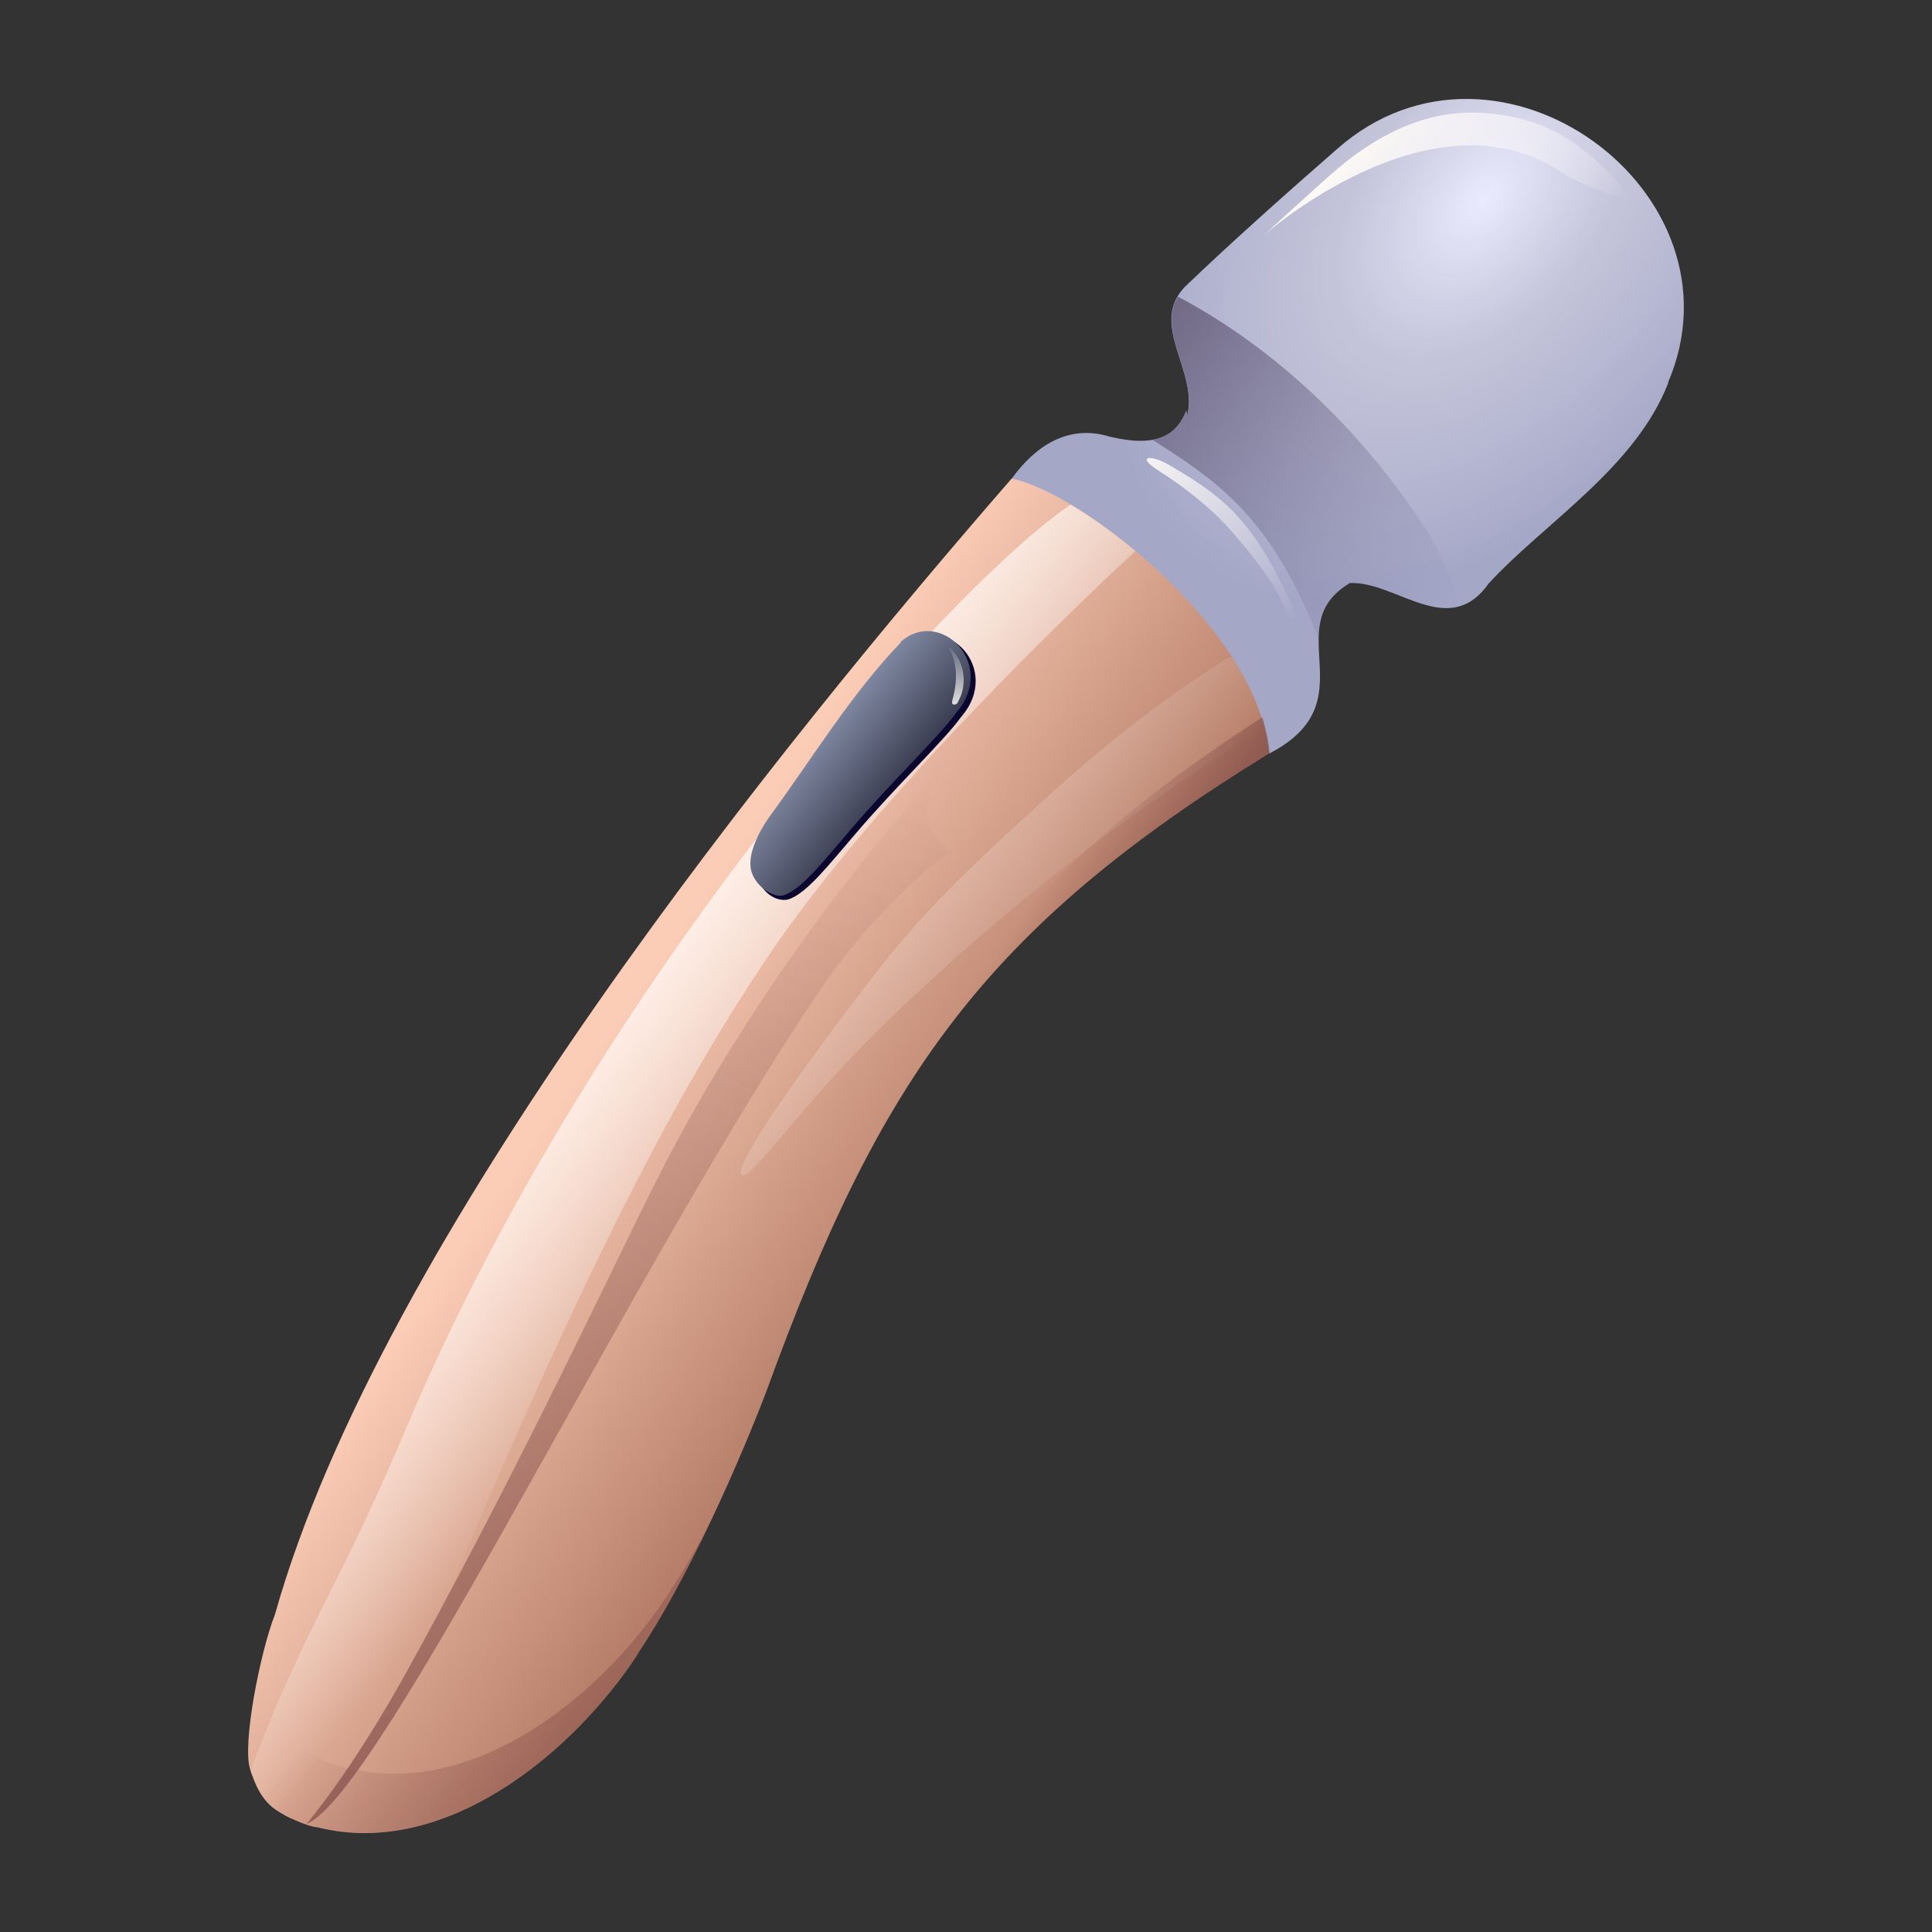
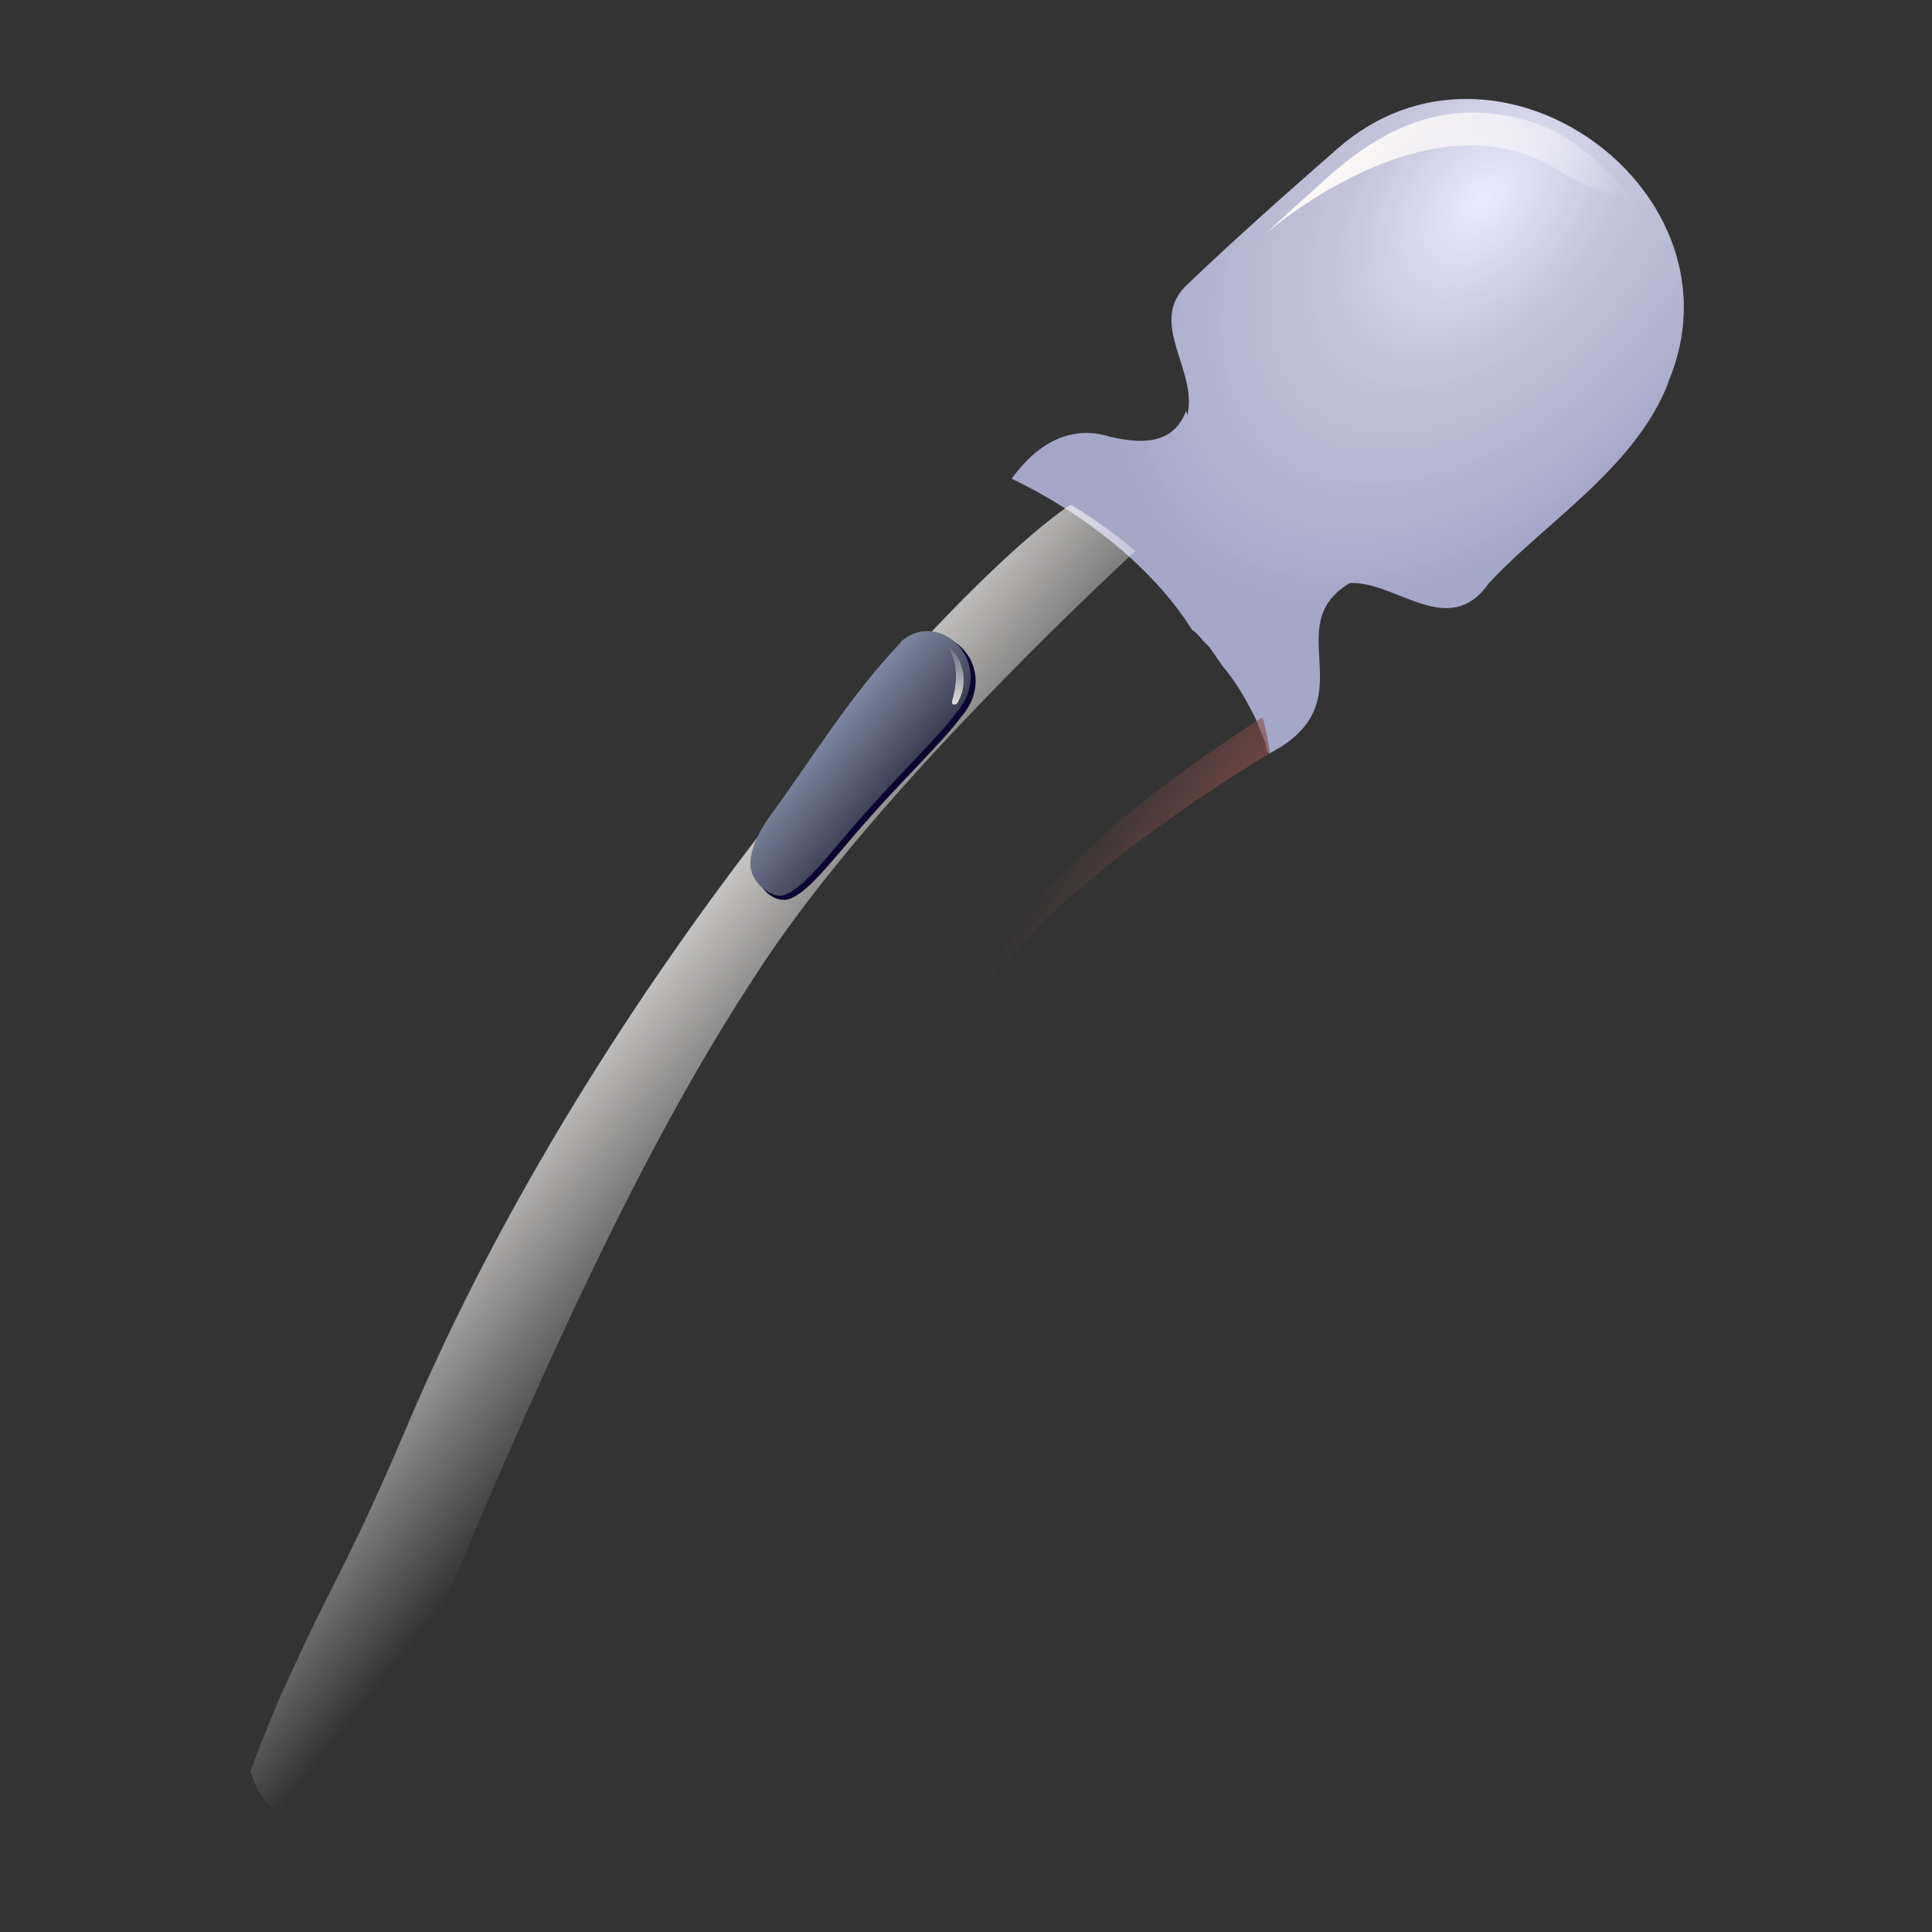
<svg xmlns="http://www.w3.org/2000/svg" id="Layer_2" viewBox="0 0 512 512">
  <rect x="0" y="0" width="512" height="512" fill="#333333" stroke="none" />
  <defs>
    <style>.cls-1{fill:url(#linear-gradient-5);}.cls-2{fill:url(#linear-gradient-6);}.cls-3{fill:url(#linear-gradient-9);}.cls-4{fill:url(#linear-gradient-4);}.cls-5{fill:url(#linear-gradient-3);}.cls-6{fill:url(#linear-gradient-2);}.cls-7{fill:url(#radial-gradient);}.cls-8{fill:url(#linear-gradient);}.cls-9{fill:#0b0630;}.cls-10{fill:url(#linear-gradient-8);opacity:.2;}.cls-10,.cls-11{isolation:isolate;}.cls-11{fill:url(#linear-gradient-7);}.cls-11,.cls-12{opacity:.7;}.cls-13{fill:url(#linear-gradient-10);}.cls-14{fill:url(#linear-gradient-11);}.cls-15{opacity:.9;}.cls-16{fill:#c69f89;}</style>
    <radialGradient id="radial-gradient" cx="278.62" cy="1207.73" fx="278.62" fy="1207.73" r="76.65" gradientTransform="translate(-1050.97 1366.64) rotate(39.5) scale(1 -1.6)" gradientUnits="userSpaceOnUse">
      <stop offset="0" stop-color="#ebebff" />
      <stop offset=".4" stop-color="#d4d4ec" stop-opacity=".9" />
      <stop offset="1" stop-color="#a5a7c7" />
    </radialGradient>
    <linearGradient id="linear-gradient" x1="338.4" y1="1134.14" x2="241.25" y2="1125.56" gradientTransform="translate(-751.1 1002.75) rotate(39.5) scale(1 -1)" gradientUnits="userSpaceOnUse">
      <stop offset="0" stop-color="#b67e68" />
      <stop offset="1" stop-color="#fbccb6" />
    </linearGradient>
    <linearGradient id="linear-gradient-2" x1="332.97" y1="1242.01" x2="304.94" y2="1239.53" gradientTransform="translate(-751.1 1002.75) rotate(39.5) scale(1 -1)" gradientUnits="userSpaceOnUse">
      <stop offset="0" stop-color="#804b48" />
      <stop offset="1" stop-color="#86504a" stop-opacity="0" />
    </linearGradient>
    <linearGradient id="linear-gradient-3" x1="375.87" y1="994.84" x2="296.55" y2="993.31" gradientTransform="translate(-751.1 1002.75) rotate(39.5) scale(1 -1)" gradientUnits="userSpaceOnUse">
      <stop offset="0" stop-color="#804b48" />
      <stop offset="1" stop-color="#86504a" stop-opacity="0" />
    </linearGradient>
    <linearGradient id="linear-gradient-4" x1="215.99" y1="1127.8" x2="300.65" y2="1129.33" gradientTransform="translate(-751.1 1002.75) rotate(39.5) scale(1 -1)" gradientUnits="userSpaceOnUse">
      <stop offset="0" stop-color="#fffbf7" />
      <stop offset="1" stop-color="#fff" stop-opacity="0" />
    </linearGradient>
    <linearGradient id="linear-gradient-5" x1="234.1" y1="1239.84" x2="257.84" y2="1239.84" gradientTransform="translate(-751.1 1002.75) rotate(39.5) scale(1 -1)" gradientUnits="userSpaceOnUse">
      <stop offset="0" stop-color="#7e87a0" />
      <stop offset="1" stop-color="#3a3d51" />
    </linearGradient>
    <linearGradient id="linear-gradient-6" x1="258.97" y1="1267.34" x2="244.1" y2="1280.78" gradientTransform="translate(-751.1 1002.75) rotate(39.5) scale(1 -1)" gradientUnits="userSpaceOnUse">
      <stop offset="0" stop-color="#fffbf7" />
      <stop offset="1" stop-color="#fff" stop-opacity="0" />
    </linearGradient>
    <linearGradient id="linear-gradient-7" x1="309.81" y1="940.82" x2="266.24" y2="1255.91" gradientTransform="translate(-751.1 1002.75) rotate(39.5) scale(1 -1)" gradientUnits="userSpaceOnUse">
      <stop offset="0" stop-color="#804b48" />
      <stop offset="1" stop-color="#86504a" stop-opacity="0" />
    </linearGradient>
    <linearGradient id="linear-gradient-8" x1="284.92" y1="1230.57" x2="323.05" y2="1230.57" gradientTransform="translate(-751.1 1002.75) rotate(39.5) scale(1 -1)" gradientUnits="userSpaceOnUse">
      <stop offset="0" stop-color="#fffbf7" />
      <stop offset="1" stop-color="#fff" stop-opacity="0" />
    </linearGradient>
    <linearGradient id="linear-gradient-9" x1="232.61" y1="1367.85" x2="342.27" y2="1367.85" gradientTransform="translate(-751.1 1002.75) rotate(39.5) scale(1 -1)" gradientUnits="userSpaceOnUse">
      <stop offset="0" stop-color="#726a85" />
      <stop offset=".4" stop-color="#757191" stop-opacity=".6" />
      <stop offset="1" stop-color="#7b7ca2" stop-opacity="0" />
    </linearGradient>
    <linearGradient id="linear-gradient-10" x1="239.81" y1="1452.06" x2="309.82" y2="1452.06" gradientTransform="translate(-751.1 1002.75) rotate(39.5) scale(1 -1)" gradientUnits="userSpaceOnUse">
      <stop offset="0" stop-color="#fffbf7" />
      <stop offset="1" stop-color="#fff" stop-opacity="0" />
    </linearGradient>
    <linearGradient id="linear-gradient-11" x1="253.74" y1="1348.88" x2="311.51" y2="1348.88" gradientTransform="translate(-751.1 1002.75) rotate(39.5) scale(1 -1)" gradientUnits="userSpaceOnUse">
      <stop offset="0" stop-color="#fffbf7" />
      <stop offset="1" stop-color="#fff" stop-opacity="0" />
    </linearGradient>
  </defs>
  <path class="cls-7" d="M442,101.5c21.74-50.53-45.09-99.53-87.61-62.06-13.63,11.92-27.27,24.02-40.33,36.51-9.72,10.01,3.53,22.4.57,34.13-.1-.38-.19-.76-.29-1.24-3.43,9.25-12.2,8.77-20.31,6.86-10.96-3.34-19.64,2.48-25.93,11.15,18.4,8.87,36.99,22.88,47.86,40.14,1.81,1.05,2.76,3.05,4.39,4.29q.25-.13,0,0c1.24,1.81,2.48,3.53,3.72,5.34,3.34,3.91,5.91,8.39,8.2,12.87.19.19,2.19,4.96,2.96,7.15h0c.48.95,0,2.29,1.14,3.05,26.5-13.73,2-33.65,21.36-45.19,12.39-.48,26.22,15.16,36.8.1,14.87-16.11,38.8-30.6,47.57-53.1h-.1Z" />
  <path class="cls-16" d="M304.9,152.89c-.1-.1-.29-.29-.38-.38.29,0,.38.1.38.38Z" />
-   <path class="cls-8" d="M168.95,438.32c16.21-24.12,30.98-61.11,34.32-70.07,29.94-82.18,57.3-122.03,132.99-168.56h0c-2.67-32.8-50.05-69.41-68.17-72.84.19-.19.29-.38.48-.57h0c-61.68,70.84-167.6,201.64-195.73,301.65-3.72,9.34-8.87,34.61-6.48,41.19,1.05,2.96,2.67,8.1,7.44,10.96,1.24.76,2.38,1.43,3.53,1.91h0c.19,0,.48.19.67.29,2.57,1.14,4.58,1.81,6.29,2,33.27,8.29,67.21-19.16,84.75-45.95h-.1Z" />
  <g class="cls-12">
    <path class="cls-6" d="M231.02,304.38c23.07-42.9,52.44-72.27,105.44-104.77h0c-.29-3.15-.95-6.29-1.91-9.53-52.82,33.94-80.46,65.5-103.54,114.31h0Z" />
-     <path class="cls-5" d="M169.05,438.23c6.86-10.2,13.44-22.79,19.07-34.51-3.53,6.67-7.34,13.16-11.15,18.88-17.45,26.79-51.48,54.25-84.75,45.95-1.62-.19-3.72-.86-6.29-2-.19,0-.48-.19-.67-.29h0c-1.05-.57-2.29-1.14-3.53-1.91-4.77-2.86-6.39-8.1-7.44-10.96-2.38-6.58,2.86-31.84,6.48-41.19,5.05-18.02,12.68-37.09,22.12-56.63-13.06,24.98-23.55,49.38-29.94,72.27-3.72,9.34-8.87,34.61-6.48,41.19,1.05,2.96,2.67,8.1,7.44,10.96,1.24.76,2.38,1.43,3.53,1.91h0c.19,0,.48.19.67.29,2.57,1.14,4.58,1.81,6.29,2,33.27,8.29,67.21-19.16,84.75-45.95h-.1Z" />
  </g>
  <path class="cls-4" d="M119.09,421.74c38.9-92.86,62.73-135.85,84.18-167.89,29.08-43.38,84.66-95.81,97.62-107.83-5.82-4.86-11.73-9.06-17.16-12.3-31.37,21.16-125.08,124.51-175.71,243.87-13.35,31.56-20.21,43-27.17,57.77-6.1,13.06-7.91,16.68-14.49,34.04,1.05,2.96,2.67,7.91,7.34,10.68,1.14.67,2.19,1.24,3.24,1.81,27.27-24.31,39.18-53.01,42.14-60.16h0Z" />
  <path class="cls-9" d="M240.07,171.29c-13.44,14.01-23.55,30.89-34.99,46.43-2.86,4.1-5.91,10.2-4.58,14.4,1.72,5.34,6.1,6.96,8.48,6.2,4.86-1.53,10.96-9.53,17.73-17.35,11.06-12.97,23.64-24.88,27.93-30.89,11.25-12.87-4.19-28.31-14.68-18.88h0l.1.1Z" />
  <path class="cls-1" d="M238.74,170.24c-13.44,14.01-23.55,30.89-34.99,46.43-2.86,4.1-5.91,10.2-4.58,14.4s6.1,6.96,8.48,6.2c4.86-1.53,10.96-9.53,17.73-17.35,11.06-12.97,23.64-24.88,27.93-30.89,11.25-12.87-4.19-28.31-14.68-18.88h0l.1.1Z" />
  <path class="cls-2" d="M251.32,171.38c4,2.96,5.24,9.44,2.86,14.01-.29.57-.48,1.33-1.24,1.33s-.67-.57-.57-1.14c1.43-5.05,1.43-9.82-1.05-14.21h0Z" />
-   <path class="cls-11" d="M268.68,183.11c.57.57-49.77,46.05-89.71,120.12-12.39,22.98-35.94,75.7-70.07,137.76-16.21,29.55-27.93,42.52-27.65,42.42,19.93-8.39,87.81-150.44,137.09-222.52,14.01-20.5,35.94-38.8,33.46-33.84-.76-3.34-3.62-3.91-5.15-7.63-5.62-13.63,21.55-36.7,21.93-36.32h.1Z" />
-   <path class="cls-10" d="M326.64,174.24c-.86,0-1.72.29-2.57.86-6.2,4.48-20.78,12.58-47.76,37.18-26.69,24.31-34.89,32.89-51.58,55.2-15.64,20.78-30.6,42.04-28.12,43.85,2.38,1.62,15.06-17.64,36.32-38.52,44.81-43.95,87.81-71.31,102.2-79.89-1.62-6.2-4.58-12.49-8.48-18.5v-.19Z" />
-   <path class="cls-3" d="M349.43,169.28c0-5.53,1.43-10.68,8.29-14.78,9.44-.38,19.73,8.68,28.79,6.29-1.53-6.1-4.19-13.73-8.87-20.88-19.64-30.13-44.14-50.05-65.5-61.3-5.62,9.53,5.24,20.78,2.57,31.46-.1-.38-.19-.76-.29-1.24-1.81,4.86-5.15,7.05-9.06,7.72.86.48,1.72,1.05,2.57,1.62,16.68,10.68,29.46,20.59,41.57,51.2h-.1v-.1Z" />
+   <path class="cls-10" d="M326.64,174.24v-.19Z" />
  <path class="cls-13" d="M404.43,31.81c-11.54-2.86-29.27-5.62-52.15,14.78-6.1,5.43-17.45,15.83-17.45,15.83,0,0,44.43-39.56,78.84-16.87,7.05,4.67,19.35,7.82,19.35,7.82,0,0-12.68-17.54-28.6-21.45h0v-.1Z" />
  <g class="cls-15">
-     <path class="cls-14" d="M309.86,123.24c-5.15-2.96-8.96-2.38-2.76,1.53s13.73,9.72,18.69,15.35c5.34,6.1,11.92,13.92,14.87,21.45,1.43,3.81,3.34,2.29,3.34,2.29-11.15-24.88-18.02-31.27-34.13-40.61h0Z" />
-   </g>
+     </g>
</svg>